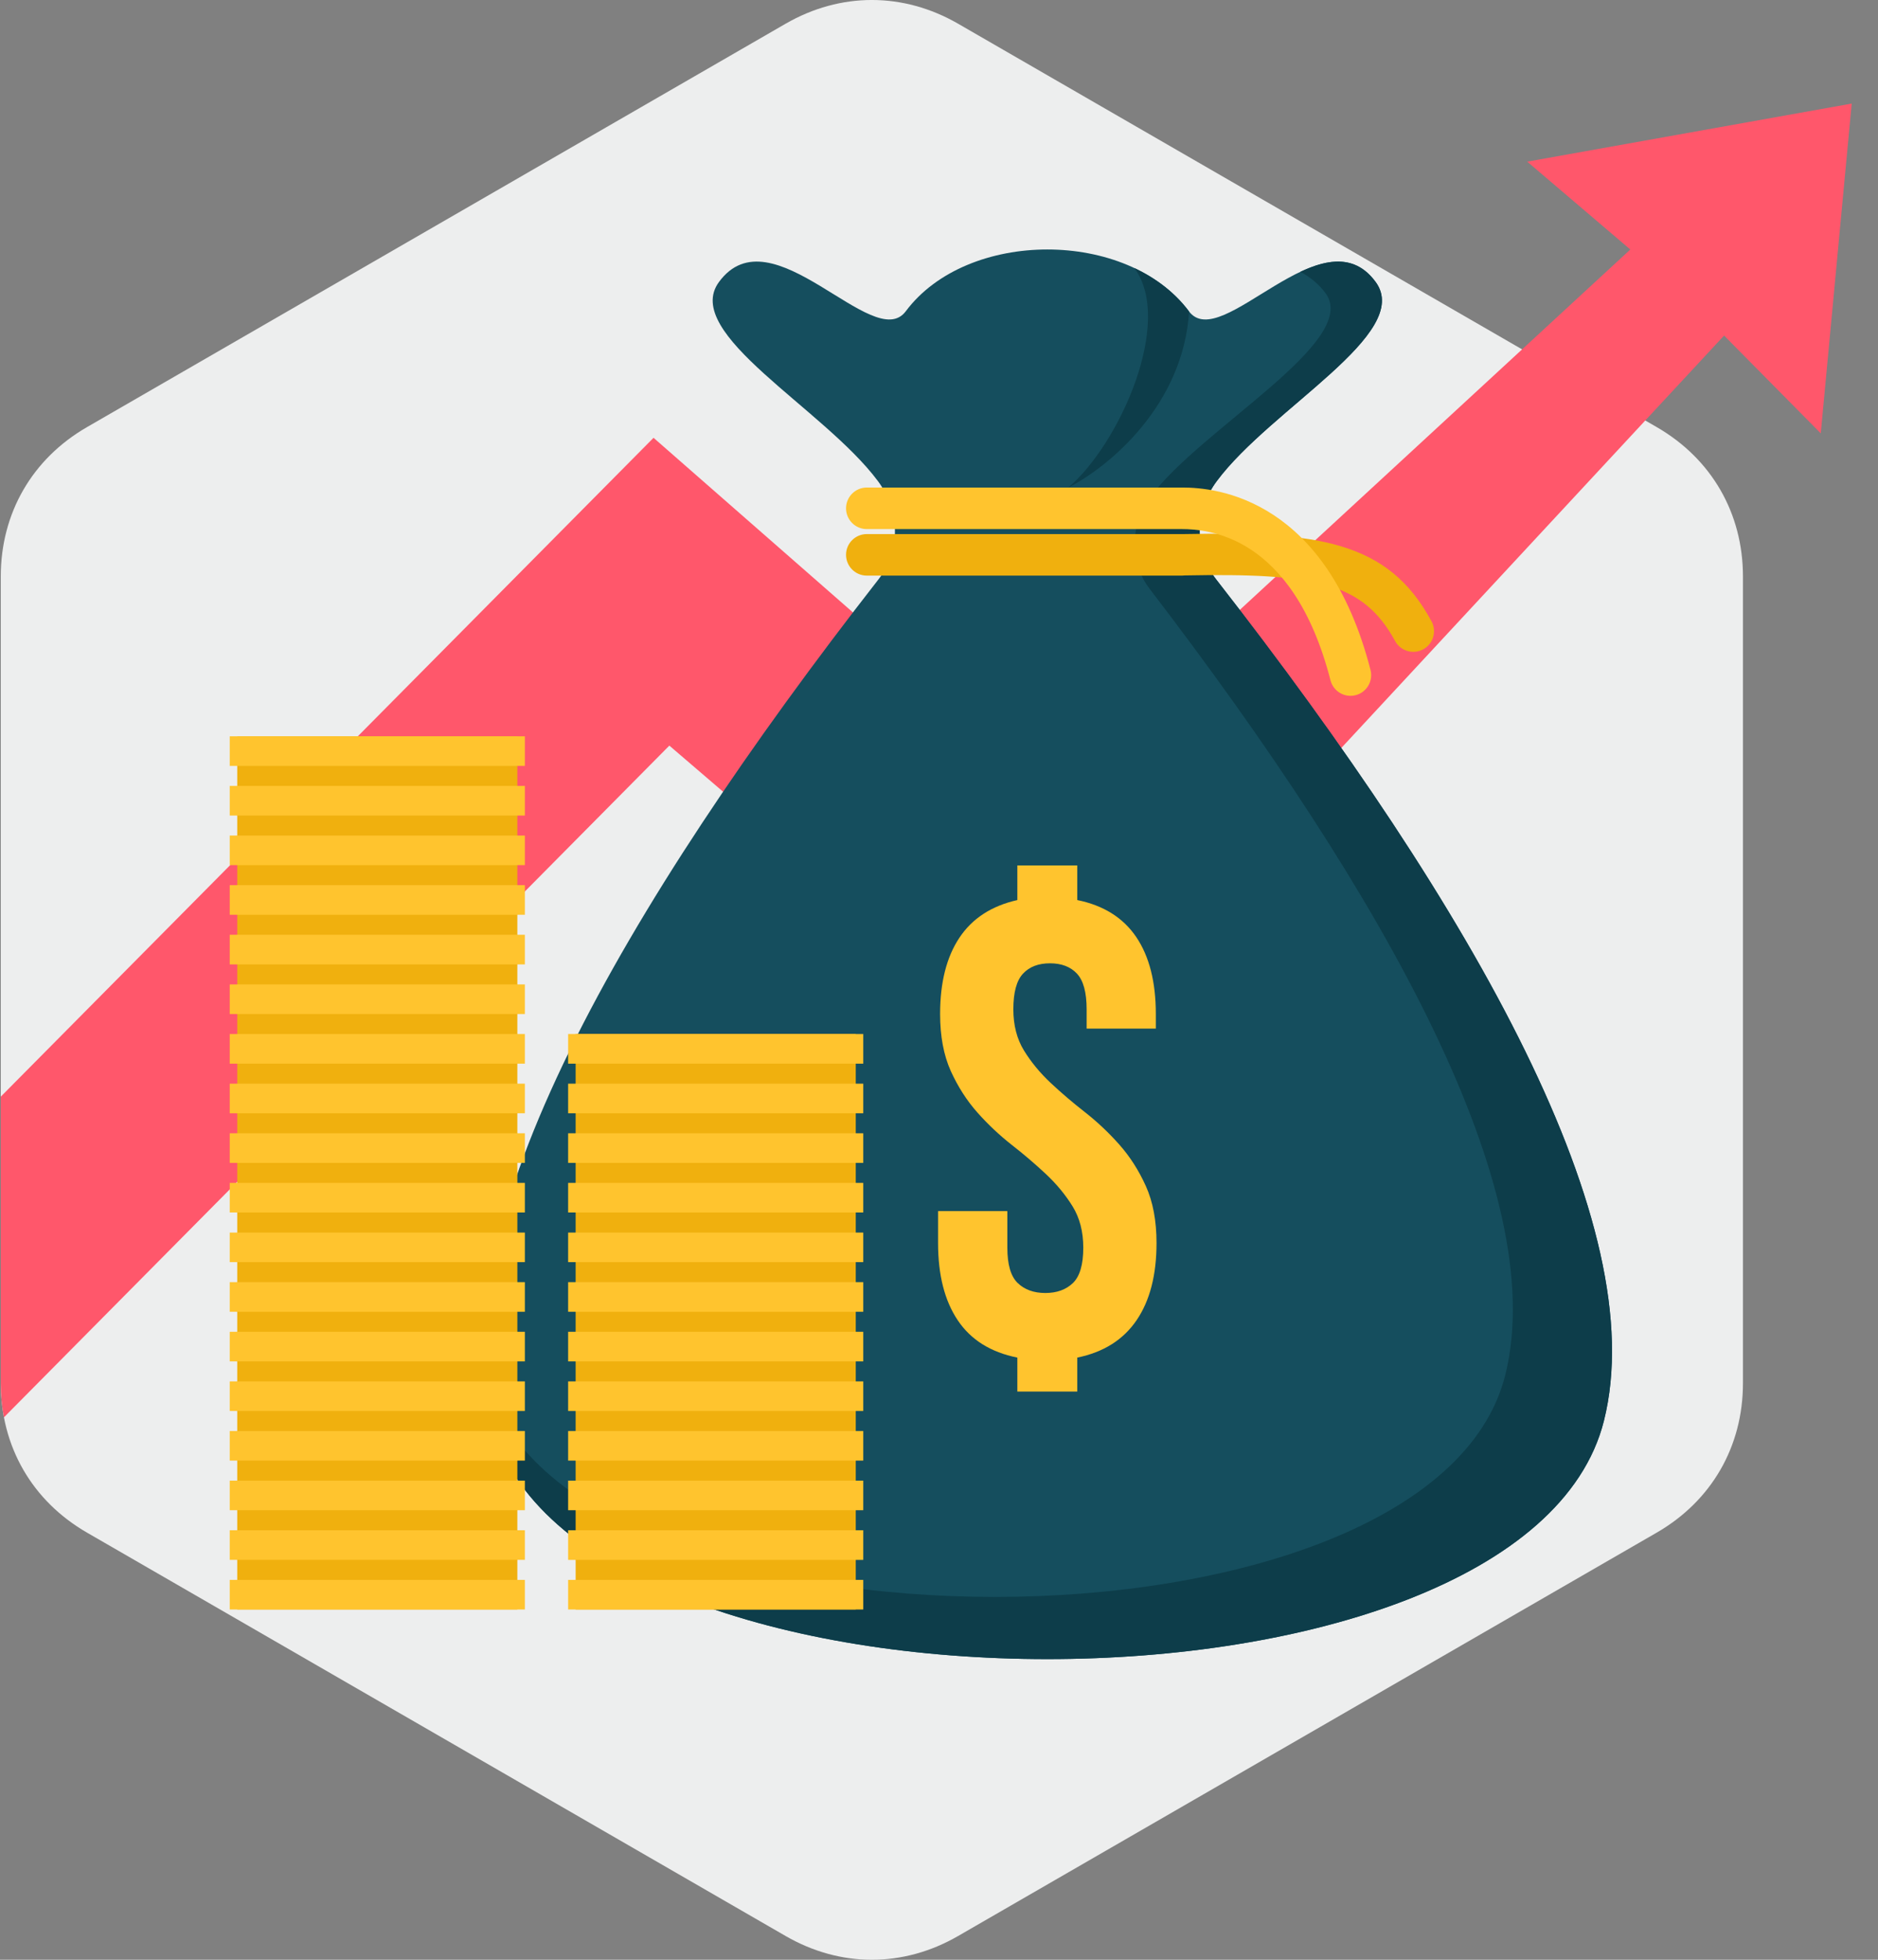
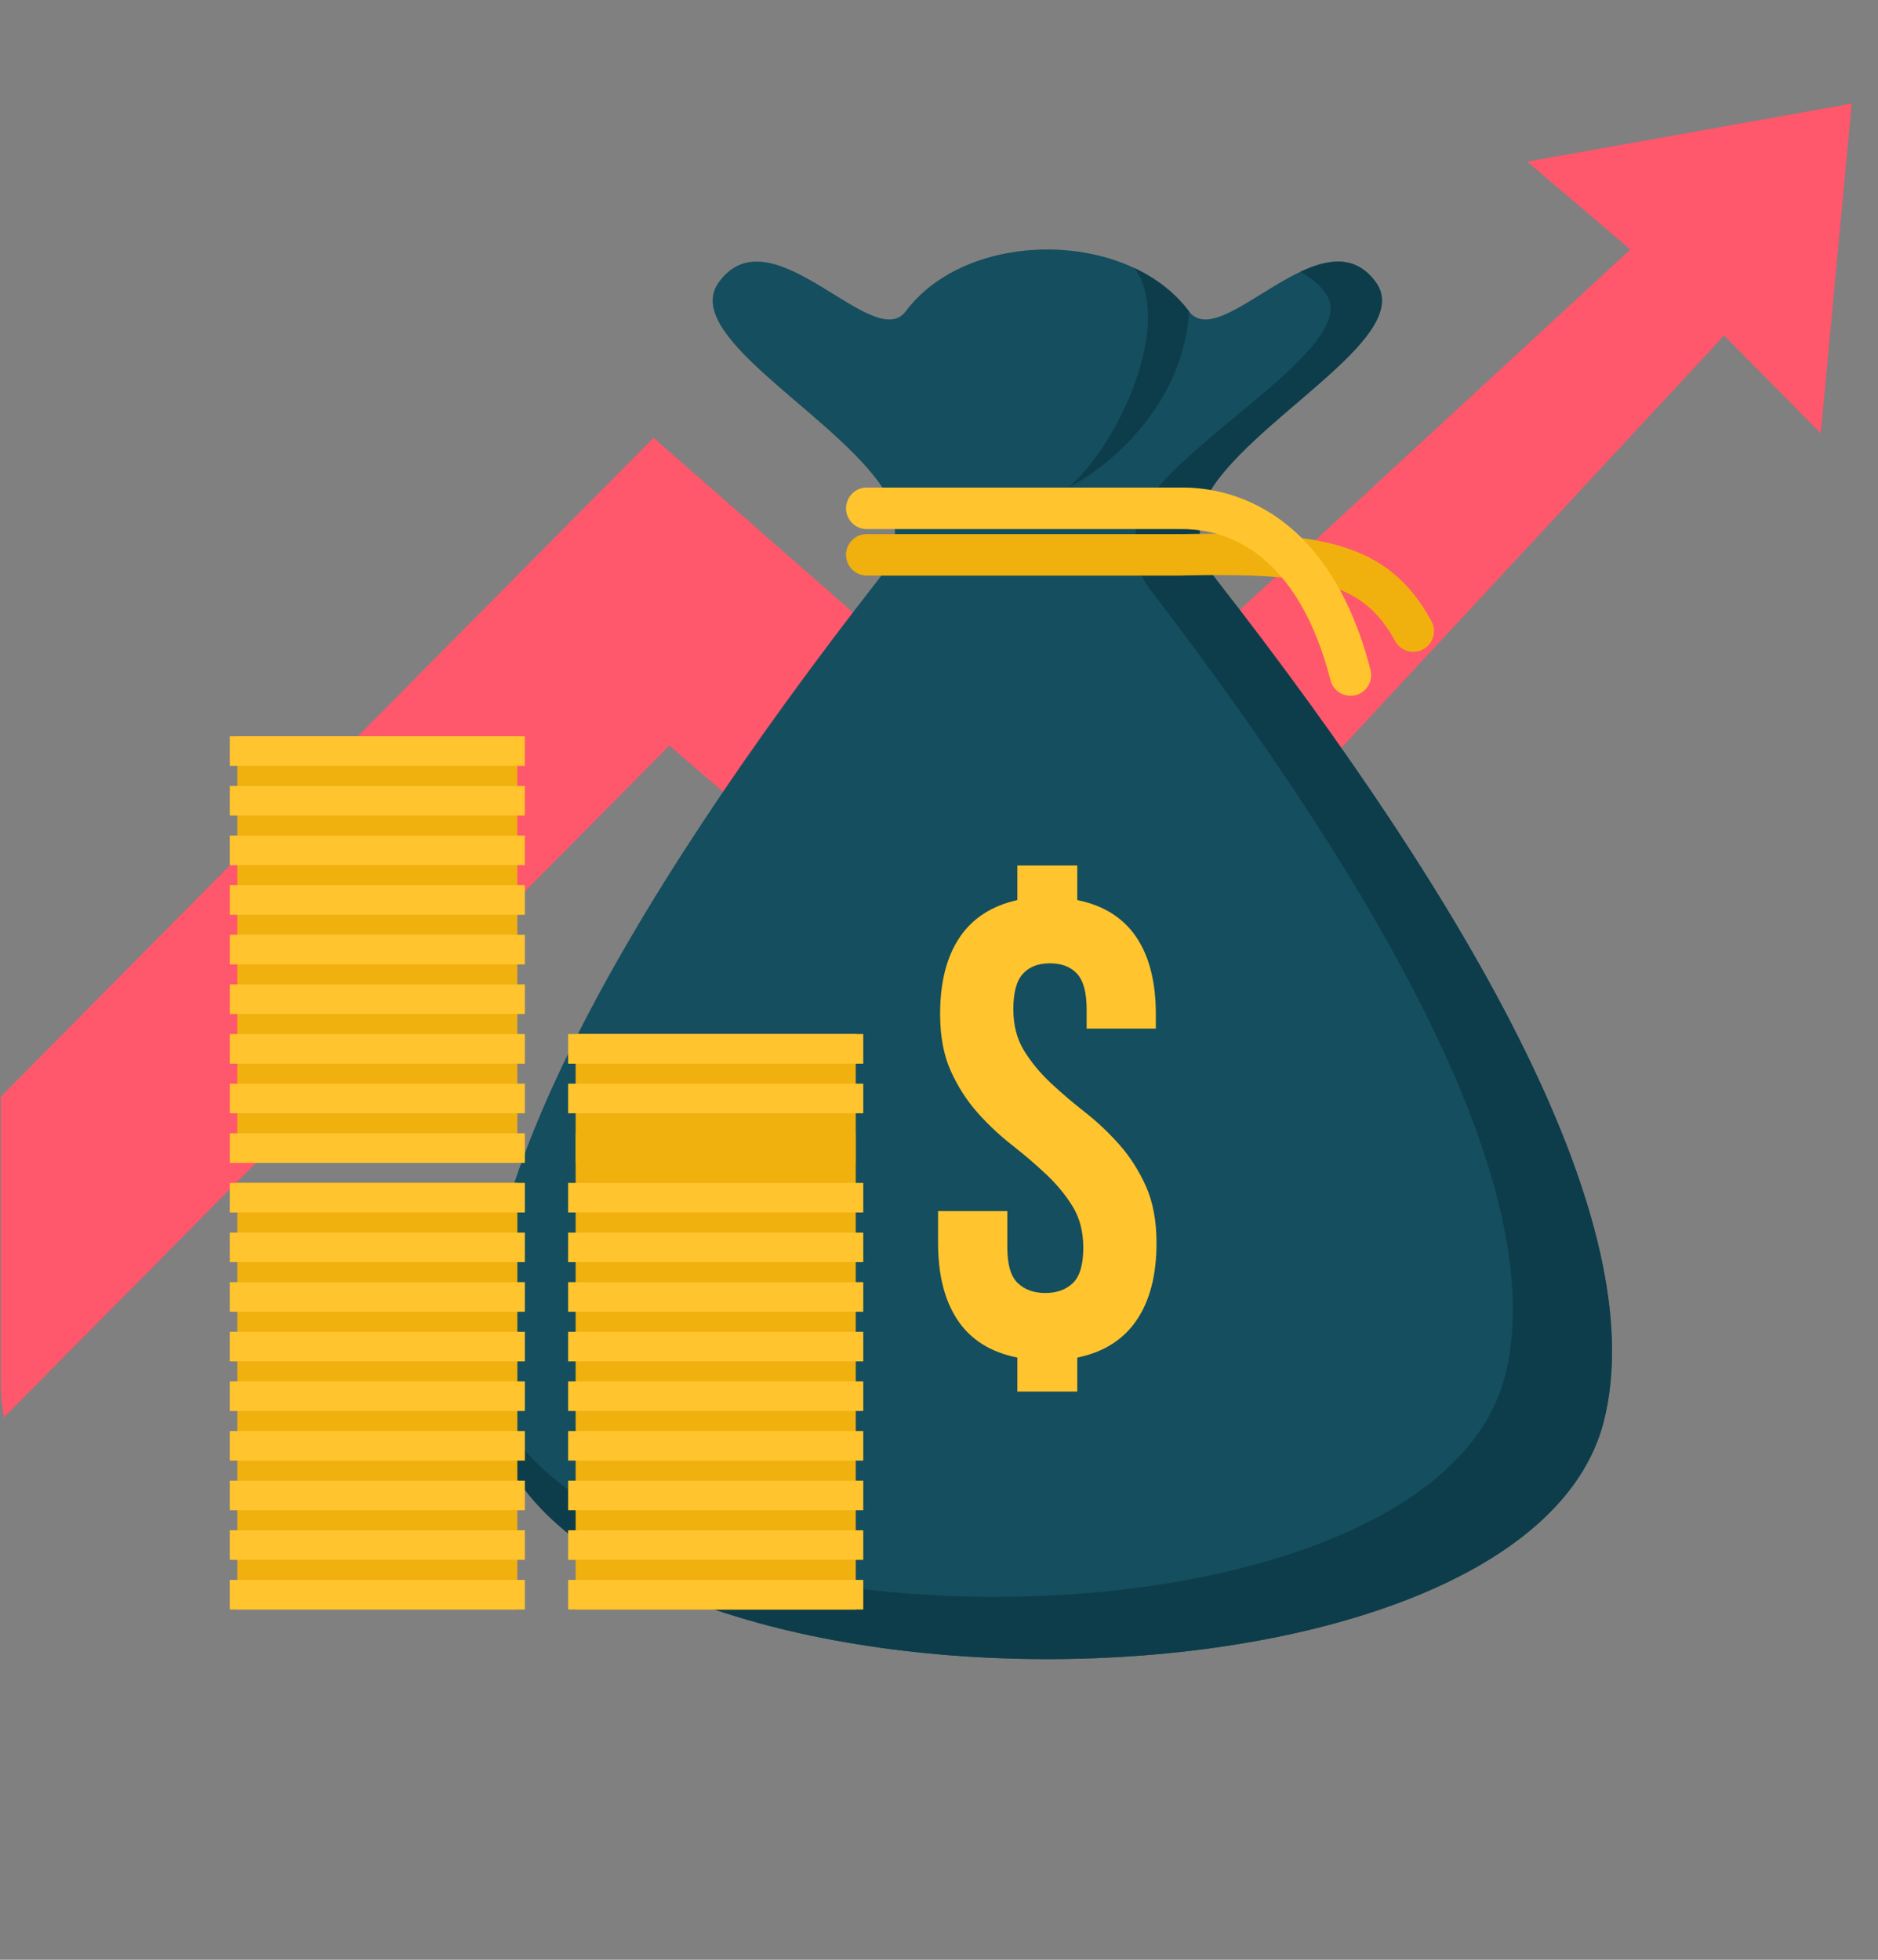
<svg xmlns="http://www.w3.org/2000/svg" width="46" height="48" viewBox="0 0 46 48" fill="none">
  <rect x="0" y="0" width="46" height="48" fill="#808080" stroke="none" />
  <g id="Frame" clip-path="url(#clip0_1783_5241)">
    <g id="Layer_x0020_1">
      <g id="_329336560">
-         <path id="Vector" fill-rule="evenodd" clip-rule="evenodd" d="M23.468 0.581L40.58 10.461C41.923 11.237 42.692 12.569 42.692 14.12V33.879C42.692 35.43 41.923 36.762 40.58 37.538L23.468 47.418C22.124 48.194 20.587 48.194 19.243 47.418L2.131 37.538C0.787 36.762 0.019 35.43 0.019 33.879V14.12C0.019 12.569 0.787 11.237 2.131 10.461L19.243 0.581C20.587 -0.194 22.124 -0.194 23.468 0.581Z" fill="#EDEEEE" />
        <path id="Vector_2" fill-rule="evenodd" clip-rule="evenodd" d="M0.019 26.86L16.008 10.723L25.719 19.227L39.933 6.111L37.408 3.959L45.356 2.537L44.598 10.614L42.23 8.219L25.588 26.148L16.395 18.262L0.096 34.715C0.045 34.445 0.019 34.165 0.019 33.879V26.86Z" fill="#FF576B" />
        <g id="Group">
          <path id="Vector_3" fill-rule="evenodd" clip-rule="evenodd" d="M29.121 7.624C29.91 8.68 32.41 5.145 33.697 6.909C34.617 8.17 31.133 9.998 29.805 11.782C29.265 12.506 29.234 13.479 29.789 14.191C36.111 22.3 40.485 30.014 39.287 34.798C37.338 42.582 13.968 42.582 12.019 34.798C10.821 30.014 15.196 22.3 21.517 14.191C22.073 13.479 22.042 12.506 21.503 11.782C20.174 9.998 16.689 8.17 17.609 6.909C18.896 5.145 21.397 8.68 22.186 7.624C23.693 5.606 27.613 5.606 29.121 7.624Z" fill="#154E5E" />
          <path id="Vector_4" fill-rule="evenodd" clip-rule="evenodd" d="M27.785 6.565C28.753 7.87 27.436 10.854 26.169 11.941C27.195 11.416 28.987 9.901 29.125 7.629L29.121 7.623C28.779 7.168 28.316 6.815 27.785 6.565Z" fill="#0D3D4A" />
          <path id="Vector_5" fill-rule="evenodd" clip-rule="evenodd" d="M31.854 6.656C32.537 6.335 33.206 6.235 33.697 6.909C34.617 8.17 31.132 9.998 29.805 11.782C29.265 12.507 29.233 13.479 29.789 14.191C36.111 22.301 40.485 30.014 39.287 34.798C37.338 42.582 13.968 42.582 12.019 34.798C11.92 34.403 11.86 33.987 11.835 33.554C11.843 33.591 11.851 33.627 11.86 33.663C13.648 40.93 35.086 40.93 36.874 33.663C37.974 29.198 33.961 21.996 28.162 14.425C27.652 13.76 27.68 12.853 28.175 12.176C29.394 10.51 33.318 8.367 32.474 7.19C32.319 6.973 32.106 6.798 31.854 6.656Z" fill="#0D3D4A" />
          <path id="Vector_6" d="M21.231 14.098C20.951 14.098 20.723 13.87 20.723 13.589C20.723 13.308 20.951 13.081 21.231 13.081H28.957L28.99 13.081C30.669 13.049 31.886 13.095 32.824 13.373C33.851 13.678 34.533 14.238 35.064 15.218C35.197 15.465 35.104 15.773 34.858 15.905C34.611 16.037 34.303 15.945 34.17 15.698C33.78 14.978 33.283 14.568 32.537 14.347C31.717 14.104 30.589 14.064 29.011 14.094C28.994 14.097 28.975 14.098 28.957 14.098H21.231Z" fill="#F0B00E" />
          <path id="Vector_7" d="M21.231 12.959C20.951 12.959 20.723 12.731 20.723 12.45C20.723 12.17 20.951 11.941 21.231 11.941H28.957C29.371 11.941 30.26 12 31.194 12.613C32.095 13.207 33.032 14.32 33.57 16.411C33.639 16.682 33.475 16.958 33.205 17.027C32.934 17.096 32.659 16.933 32.589 16.662C32.127 14.867 31.365 13.938 30.637 13.459C29.941 13.002 29.27 12.959 28.957 12.959H21.231Z" fill="#FFC42E" />
          <path id="Vector_8" fill-rule="evenodd" clip-rule="evenodd" d="M23.027 24.835C23.027 24.062 23.185 23.44 23.5 22.967C23.815 22.494 24.288 22.187 24.919 22.045V21.197H26.387V22.045C27.029 22.175 27.51 22.477 27.831 22.95C28.151 23.423 28.311 24.052 28.311 24.835V25.193H26.616V24.72C26.616 24.307 26.537 24.016 26.379 23.847C26.221 23.678 26.001 23.594 25.718 23.594C25.435 23.594 25.215 23.678 25.058 23.847C24.9 24.016 24.821 24.307 24.821 24.72C24.821 25.111 24.908 25.448 25.082 25.731C25.256 26.014 25.474 26.278 25.735 26.523C25.995 26.767 26.276 27.007 26.575 27.24C26.873 27.474 27.154 27.738 27.414 28.031C27.675 28.325 27.893 28.665 28.067 29.051C28.241 29.437 28.328 29.902 28.328 30.445C28.328 31.228 28.165 31.859 27.839 32.337C27.512 32.816 27.029 33.12 26.387 33.251V34.083H24.919V33.251C24.266 33.12 23.78 32.816 23.459 32.337C23.138 31.859 22.977 31.228 22.977 30.445V29.663H24.674V30.559C24.674 30.973 24.758 31.261 24.927 31.424C25.096 31.587 25.322 31.669 25.604 31.669C25.887 31.669 26.112 31.587 26.281 31.424C26.449 31.261 26.534 30.973 26.534 30.559C26.534 30.168 26.447 29.831 26.273 29.548C26.098 29.265 25.881 29.002 25.62 28.757C25.359 28.513 25.08 28.273 24.78 28.04C24.482 27.805 24.201 27.542 23.94 27.248C23.68 26.955 23.462 26.615 23.287 26.229C23.114 25.843 23.027 25.378 23.027 24.835Z" fill="#FFC42E" />
        </g>
        <g id="Group_2">
          <g id="Group_3">
            <path id="Vector_9" d="M20.961 25.326H14.1V27.267H20.961V25.326Z" fill="#F0B00E" />
            <path id="Vector_10" fill-rule="evenodd" clip-rule="evenodd" d="M13.916 25.326H21.145V26.052H13.916V25.326Z" fill="#FFC42E" />
            <path id="Vector_11" d="M20.961 26.542H14.1V28.483H20.961V26.542Z" fill="#F0B00E" />
            <path id="Vector_12" fill-rule="evenodd" clip-rule="evenodd" d="M13.916 26.542H21.145V27.267H13.916V26.542Z" fill="#FFC42E" />
            <path id="Vector_13" d="M20.961 27.757H14.1V29.697H20.961V27.757Z" fill="#F0B00E" />
-             <path id="Vector_14" fill-rule="evenodd" clip-rule="evenodd" d="M13.916 27.757H21.145V28.482H13.916V27.757Z" fill="#FFC42E" />
            <path id="Vector_15" d="M20.961 28.972H14.1V30.912H20.961V28.972Z" fill="#F0B00E" />
            <path id="Vector_16" fill-rule="evenodd" clip-rule="evenodd" d="M13.916 28.972H21.145V29.697H13.916V28.972Z" fill="#FFC42E" />
            <path id="Vector_17" d="M20.961 30.189H14.1V32.129H20.961V30.189Z" fill="#F0B00E" />
            <path id="Vector_18" fill-rule="evenodd" clip-rule="evenodd" d="M13.916 30.189H21.145V30.913H13.916V30.189Z" fill="#FFC42E" />
            <path id="Vector_19" d="M20.961 31.403H14.1V33.344H20.961V31.403Z" fill="#F0B00E" />
            <path id="Vector_20" fill-rule="evenodd" clip-rule="evenodd" d="M13.916 31.403H21.145V32.129H13.916V31.403Z" fill="#FFC42E" />
            <path id="Vector_21" d="M20.961 32.619H14.1V34.56H20.961V32.619Z" fill="#F0B00E" />
            <path id="Vector_22" fill-rule="evenodd" clip-rule="evenodd" d="M13.916 32.619H21.145V33.344H13.916V32.619Z" fill="#FFC42E" />
            <path id="Vector_23" d="M20.961 33.834H14.1V35.775H20.961V33.834Z" fill="#F0B00E" />
            <path id="Vector_24" fill-rule="evenodd" clip-rule="evenodd" d="M13.916 33.834H21.145V34.559H13.916V33.834Z" fill="#FFC42E" />
            <path id="Vector_25" d="M20.961 35.049H14.1V36.989H20.961V35.049Z" fill="#F0B00E" />
            <path id="Vector_26" fill-rule="evenodd" clip-rule="evenodd" d="M13.916 35.049H21.145V35.774H13.916V35.049Z" fill="#FFC42E" />
            <path id="Vector_27" d="M20.961 36.265H14.1V38.205H20.961V36.265Z" fill="#F0B00E" />
            <path id="Vector_28" fill-rule="evenodd" clip-rule="evenodd" d="M13.916 36.265H21.145V36.989H13.916V36.265Z" fill="#FFC42E" />
            <path id="Vector_29" d="M20.961 37.48H14.1V39.421H20.961V37.48Z" fill="#F0B00E" />
            <path id="Vector_30" fill-rule="evenodd" clip-rule="evenodd" d="M13.916 37.48H21.145V38.206H13.916V37.48Z" fill="#FFC42E" />
            <path id="Vector_31" fill-rule="evenodd" clip-rule="evenodd" d="M13.916 38.696H21.145V39.421H13.916V38.696Z" fill="#FFC42E" />
          </g>
          <g id="Group_4">
            <path id="Vector_32" d="M12.672 18.034H5.811V19.975H12.672V18.034Z" fill="#F0B00E" />
            <path id="Vector_33" fill-rule="evenodd" clip-rule="evenodd" d="M5.627 18.034H12.856V18.759H5.627V18.034Z" fill="#FFC42E" />
            <path id="Vector_34" d="M12.672 19.249H5.811V21.19H12.672V19.249Z" fill="#F0B00E" />
            <path id="Vector_35" fill-rule="evenodd" clip-rule="evenodd" d="M5.627 19.249H12.856V19.975H5.627V19.249Z" fill="#FFC42E" />
            <path id="Vector_36" d="M12.672 20.465H5.811V22.405H12.672V20.465Z" fill="#F0B00E" />
            <path id="Vector_37" fill-rule="evenodd" clip-rule="evenodd" d="M5.627 20.465H12.856V21.189H5.627V20.465Z" fill="#FFC42E" />
            <path id="Vector_38" d="M12.672 21.68H5.811V23.62H12.672V21.68Z" fill="#F0B00E" />
            <path id="Vector_39" fill-rule="evenodd" clip-rule="evenodd" d="M5.627 21.68H12.856V22.405H5.627V21.68Z" fill="#FFC42E" />
            <path id="Vector_40" d="M12.672 22.895H5.811V24.836H12.672V22.895Z" fill="#F0B00E" />
            <path id="Vector_41" fill-rule="evenodd" clip-rule="evenodd" d="M5.627 22.895H12.856V23.621H5.627V22.895Z" fill="#FFC42E" />
            <path id="Vector_42" d="M12.672 24.111H5.811V26.052H12.672V24.111Z" fill="#F0B00E" />
            <path id="Vector_43" fill-rule="evenodd" clip-rule="evenodd" d="M5.627 24.111H12.856V24.836H5.627V24.111Z" fill="#FFC42E" />
            <path id="Vector_44" d="M12.672 25.326H5.811V27.267H12.672V25.326Z" fill="#F0B00E" />
            <path id="Vector_45" fill-rule="evenodd" clip-rule="evenodd" d="M5.627 25.326H12.856V26.052H5.627V25.326Z" fill="#FFC42E" />
            <path id="Vector_46" d="M12.672 26.542H5.811V28.483H12.672V26.542Z" fill="#F0B00E" />
            <path id="Vector_47" fill-rule="evenodd" clip-rule="evenodd" d="M5.627 26.542H12.856V27.267H5.627V26.542Z" fill="#FFC42E" />
-             <path id="Vector_48" d="M12.672 27.757H5.811V29.697H12.672V27.757Z" fill="#F0B00E" />
            <path id="Vector_49" fill-rule="evenodd" clip-rule="evenodd" d="M5.627 27.757H12.856V28.482H5.627V27.757Z" fill="#FFC42E" />
            <path id="Vector_50" d="M12.672 28.972H5.811V30.912H12.672V28.972Z" fill="#F0B00E" />
            <path id="Vector_51" fill-rule="evenodd" clip-rule="evenodd" d="M5.627 28.972H12.856V29.697H5.627V28.972Z" fill="#FFC42E" />
            <path id="Vector_52" d="M12.672 30.189H5.811V32.129H12.672V30.189Z" fill="#F0B00E" />
            <path id="Vector_53" fill-rule="evenodd" clip-rule="evenodd" d="M5.627 30.189H12.856V30.913H5.627V30.189Z" fill="#FFC42E" />
            <path id="Vector_54" d="M12.672 31.403H5.811V33.344H12.672V31.403Z" fill="#F0B00E" />
            <path id="Vector_55" fill-rule="evenodd" clip-rule="evenodd" d="M5.627 31.403H12.856V32.129H5.627V31.403Z" fill="#FFC42E" />
            <path id="Vector_56" d="M12.672 32.619H5.811V34.56H12.672V32.619Z" fill="#F0B00E" />
            <path id="Vector_57" fill-rule="evenodd" clip-rule="evenodd" d="M5.627 32.619H12.856V33.344H5.627V32.619Z" fill="#FFC42E" />
            <path id="Vector_58" d="M12.672 33.834H5.811V35.775H12.672V33.834Z" fill="#F0B00E" />
            <path id="Vector_59" fill-rule="evenodd" clip-rule="evenodd" d="M5.627 33.834H12.856V34.559H5.627V33.834Z" fill="#FFC42E" />
            <path id="Vector_60" d="M12.672 35.049H5.811V36.989H12.672V35.049Z" fill="#F0B00E" />
            <path id="Vector_61" fill-rule="evenodd" clip-rule="evenodd" d="M5.627 35.049H12.856V35.774H5.627V35.049Z" fill="#FFC42E" />
            <path id="Vector_62" d="M12.672 36.265H5.811V38.205H12.672V36.265Z" fill="#F0B00E" />
            <path id="Vector_63" fill-rule="evenodd" clip-rule="evenodd" d="M5.627 36.265H12.856V36.989H5.627V36.265Z" fill="#FFC42E" />
            <path id="Vector_64" d="M12.672 37.48H5.811V39.42H12.672V37.48Z" fill="#F0B00E" />
            <path id="Vector_65" fill-rule="evenodd" clip-rule="evenodd" d="M5.627 37.48H12.856V38.205H5.627V37.48Z" fill="#FFC42E" />
            <path id="Vector_66" fill-rule="evenodd" clip-rule="evenodd" d="M5.627 38.696H12.856V39.421H5.627V38.696Z" fill="#FFC42E" />
          </g>
        </g>
      </g>
    </g>
  </g>
  <defs>
    <clipPath id="clip0_1783_5241">
      <rect width="45.375" height="48" fill="white" />
    </clipPath>
  </defs>
</svg>